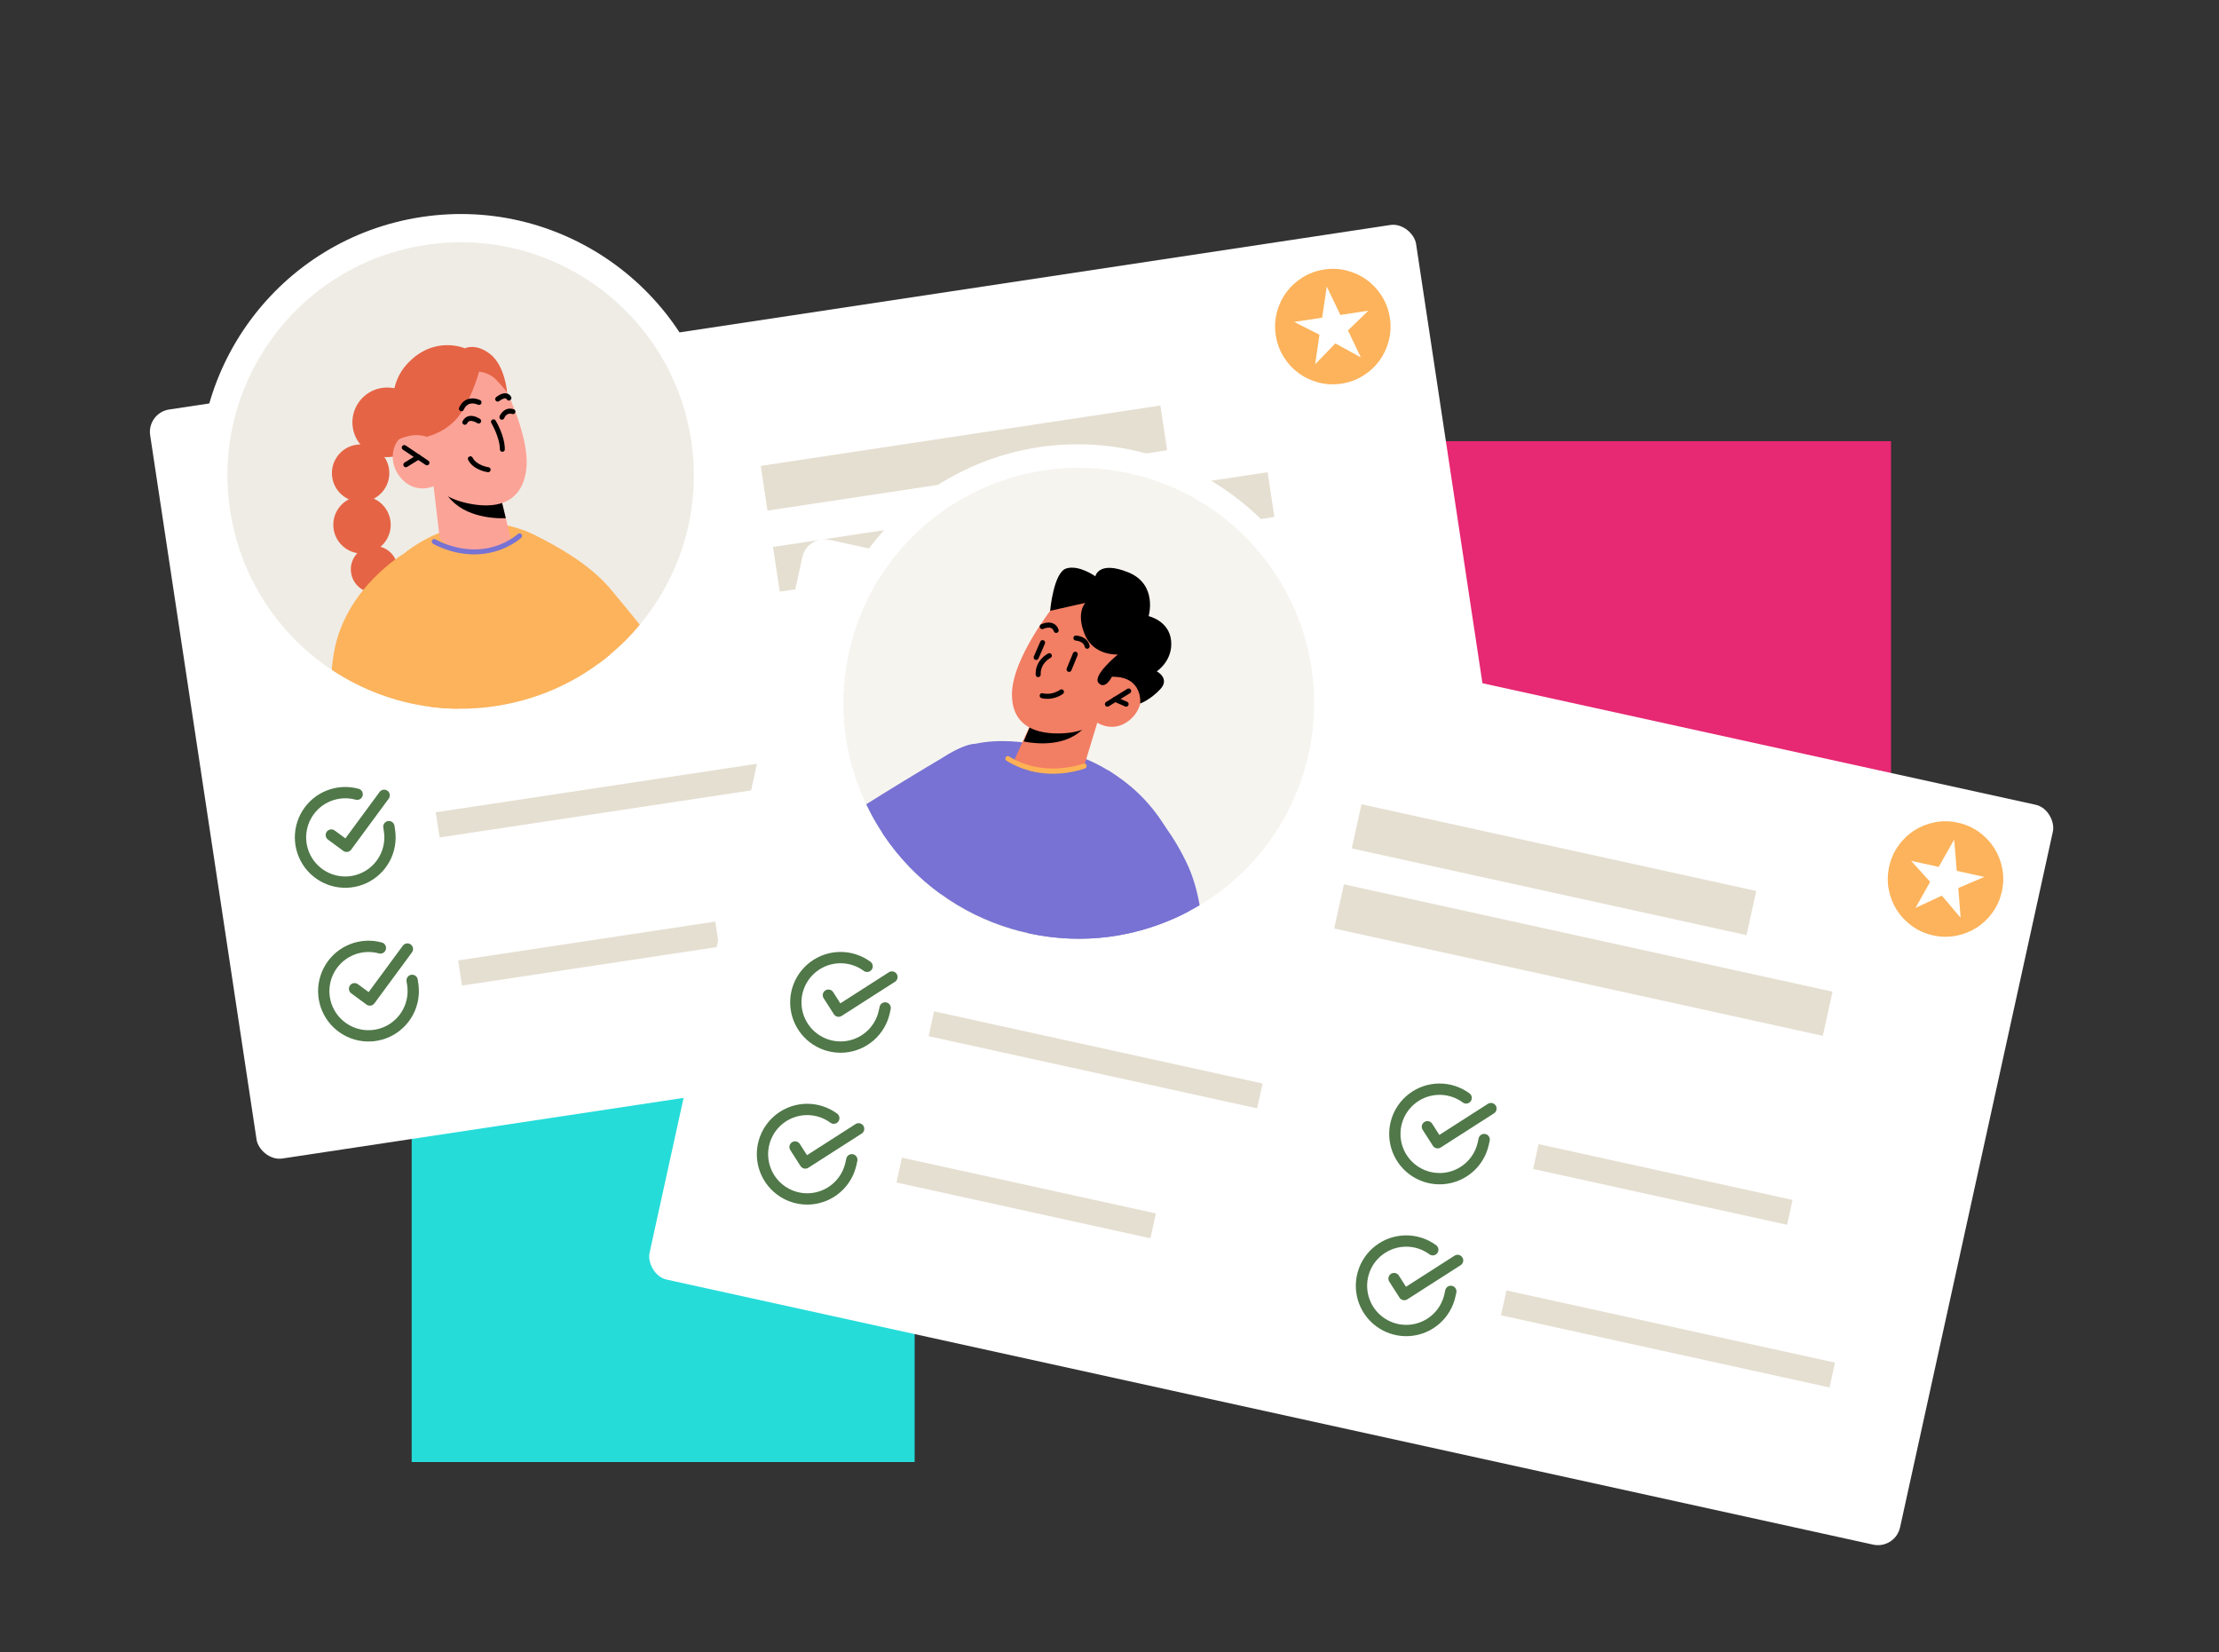
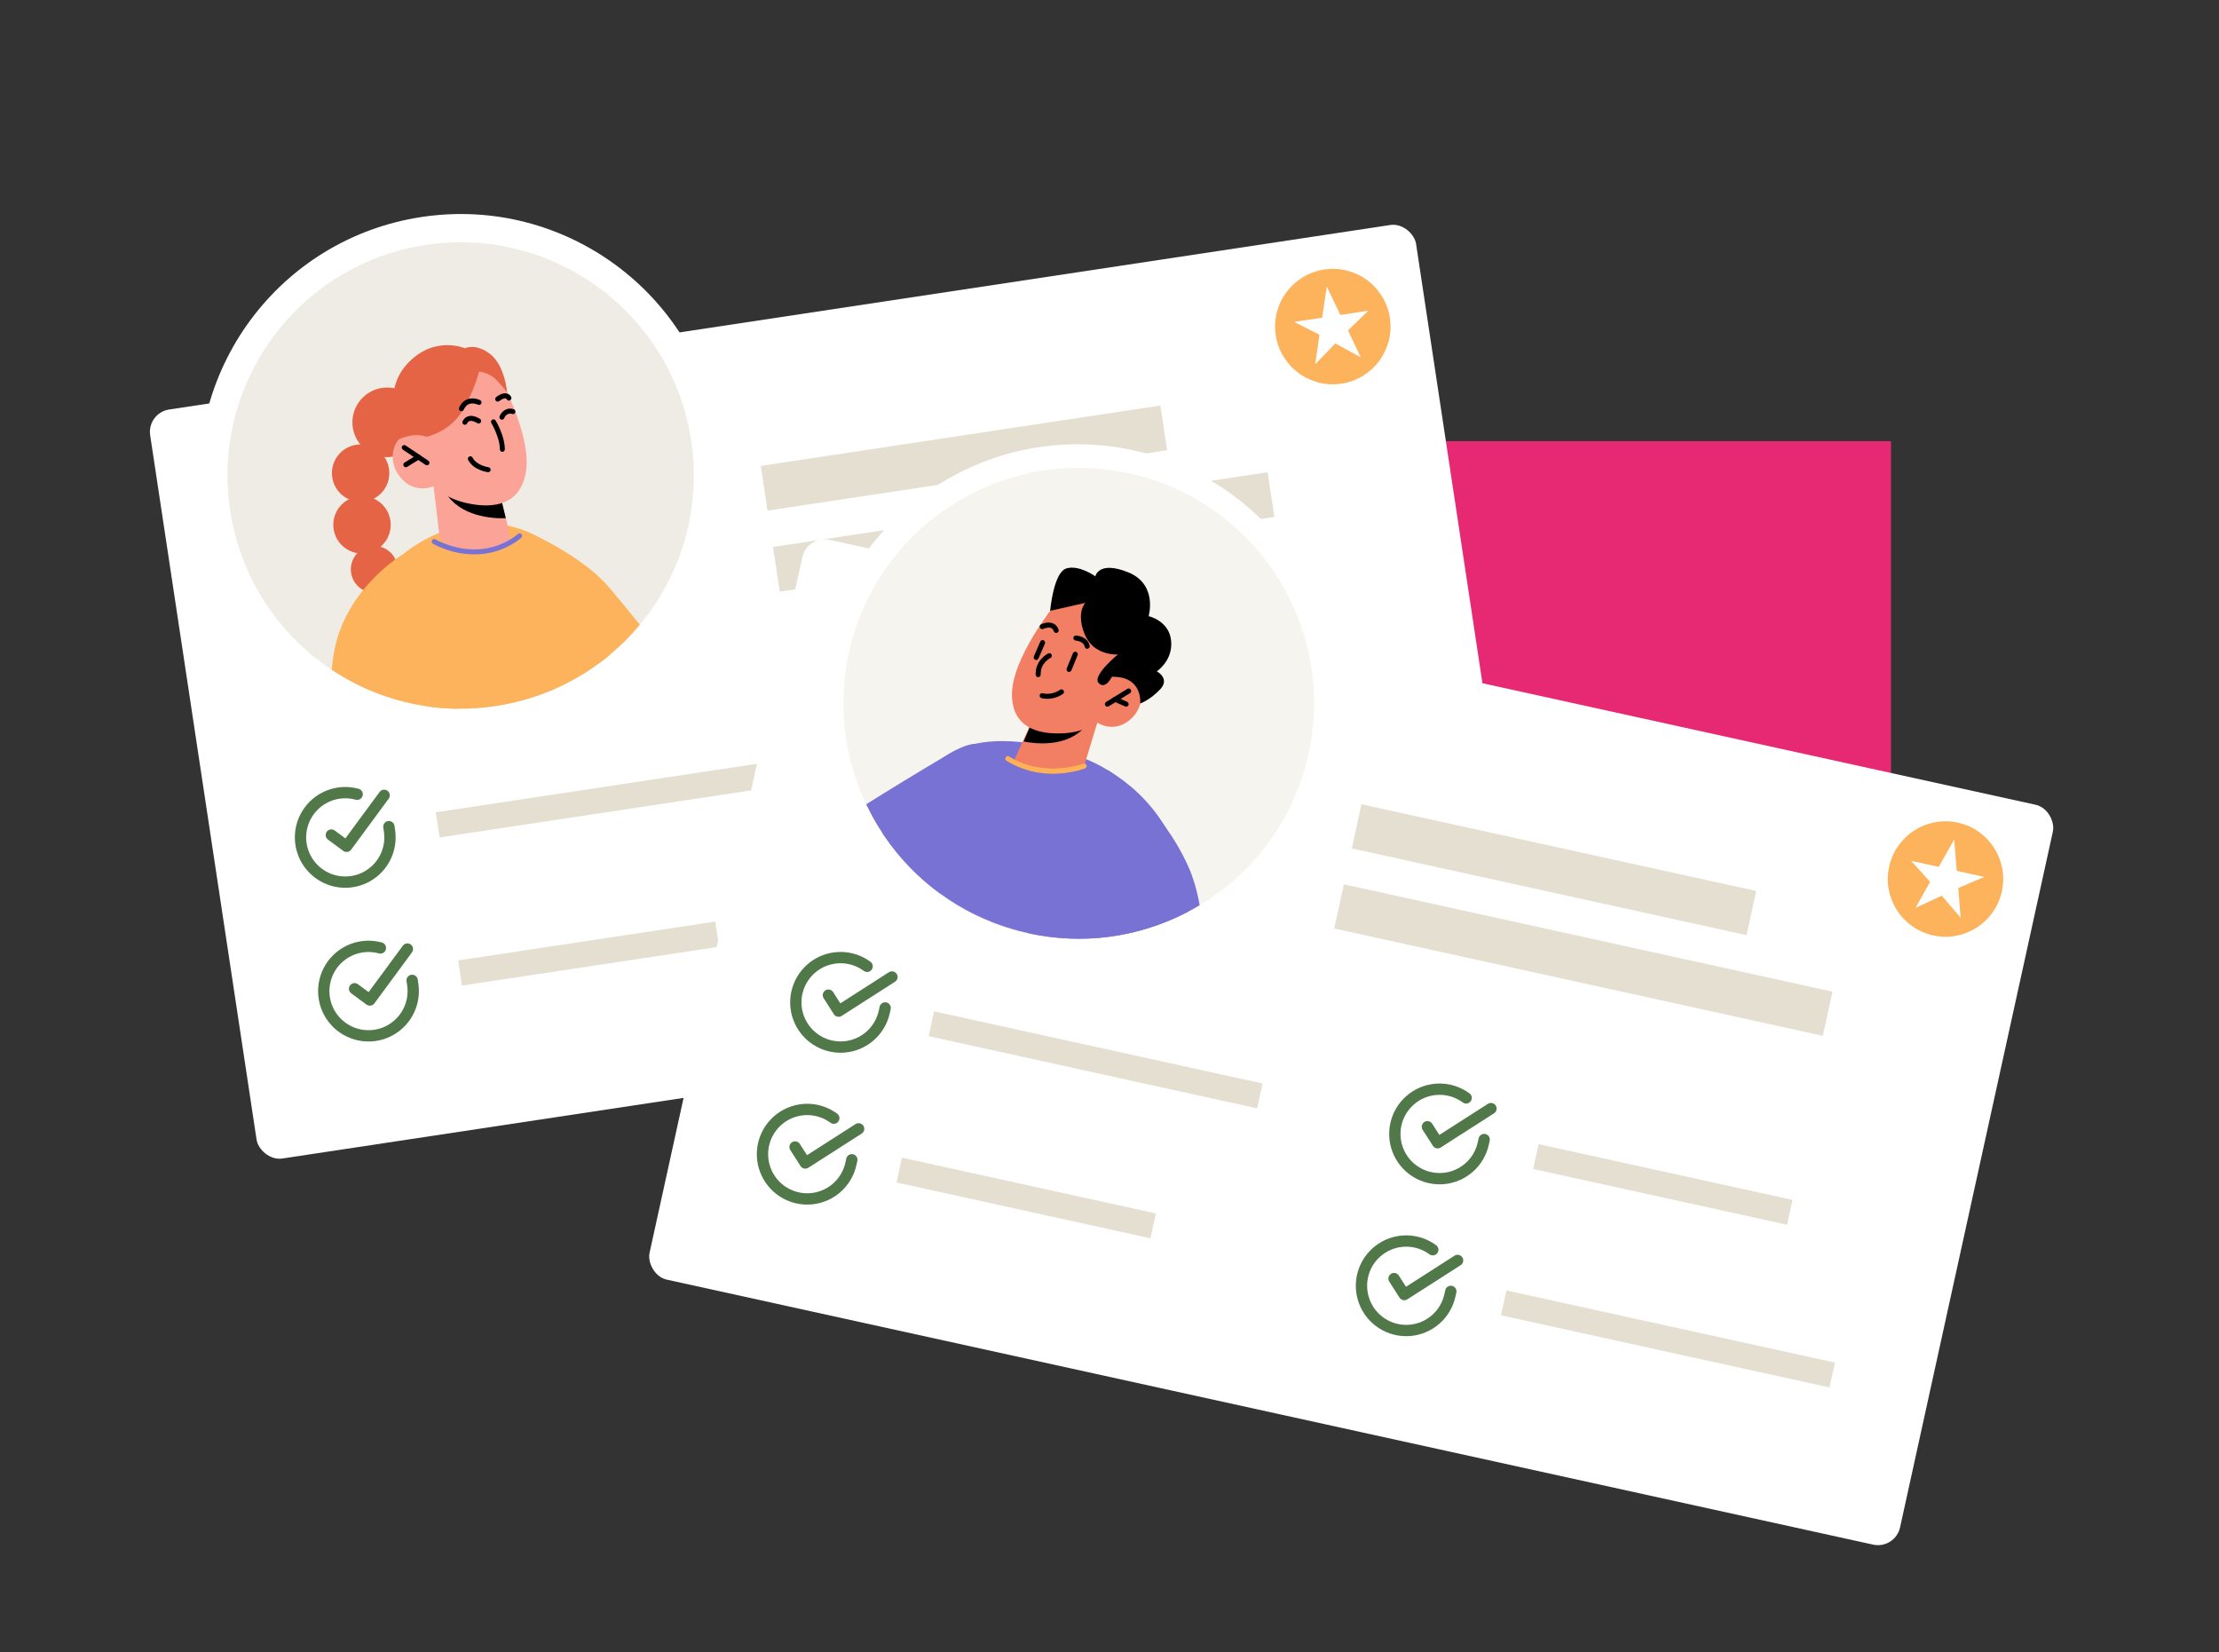
<svg xmlns="http://www.w3.org/2000/svg" viewBox="0 0 450 335" fill="none" preserveAspectRatio="xMidYMid meet">
  <rect x="0" y="0" width="450" height="335" fill="#333333" stroke="none" />
  <g style="mix-blend-mode:multiply">
    <rect x="288.486" y="89.457" width="95" height="73" fill="#E72873" />
  </g>
  <g style="mix-blend-mode:multiply">
-     <rect x="83.486" y="217.457" width="102" height="79" fill="#25DCD9" />
-   </g>
+     </g>
  <rect x="29.768" y="83.721" width="259.634" height="153.602" rx="4.585" transform="rotate(-8.591 29.768 83.721)" fill="white" />
  <path d="M266.708 73.863L270.803 69.635L275.964 72.464L273.363 66.999L277.493 63.002L271.824 63.859L269.064 58.122L268.121 64.418L262.452 65.275L267.578 67.873L266.708 73.863ZM272.035 77.792C270.435 78.033 268.885 77.957 267.385 77.562C265.886 77.167 264.537 76.528 263.338 75.644C262.139 74.76 261.13 73.66 260.31 72.344C259.49 71.028 258.959 69.57 258.717 67.969C258.475 66.369 258.551 64.819 258.946 63.319C259.341 61.82 259.98 60.471 260.864 59.272C261.748 58.073 262.848 57.064 264.164 56.244C265.48 55.424 266.939 54.893 268.539 54.651C270.14 54.409 271.69 54.486 273.189 54.88C274.689 55.275 276.038 55.914 277.236 56.798C278.435 57.682 279.444 58.782 280.265 60.098C281.085 61.414 281.616 62.873 281.858 64.473C282.099 66.074 282.023 67.624 281.628 69.123C281.233 70.623 280.594 71.972 279.71 73.171C278.826 74.369 277.726 75.379 276.41 76.199C275.094 77.019 273.636 77.55 272.035 77.792Z" fill="#FCB35B" />
  <path d="M123.186 136.799L123.187 136.797L123.774 132.681L125.61 134.881C125.61 134.881 125.611 134.88 125.611 134.88C127.922 132.952 130.049 130.813 131.954 128.499C138.158 121.058 142.183 111.847 143.274 101.923C143.745 97.69 143.673 93.327 143.008 88.929C138.87 61.54 113.318 42.695 85.929 46.833C58.54 50.971 39.696 76.524 43.834 103.912C45.635 115.834 51.503 126.146 59.803 133.647L59.805 133.649C61.643 135.306 63.614 136.835 65.682 138.201C72.008 142.411 79.291 145.183 87.034 146.178L87.042 146.179C88.918 146.415 90.821 146.553 92.758 146.567C95.452 146.605 98.174 146.422 100.913 146.008C109.256 144.747 116.829 141.493 123.186 136.799Z" fill="#EFECE5" stroke="white" stroke-width="5.731" />
  <path d="M71.543 86.689C72.125 90.54 75.726 93.197 79.577 92.615C83.428 92.033 86.085 88.431 85.503 84.58C84.921 80.729 81.319 78.073 77.468 78.655C73.617 79.237 70.961 82.838 71.543 86.689Z" fill="#E56445" />
  <path d="M67.376 96.807C67.856 99.986 70.823 102.174 74.002 101.694C77.181 101.213 79.369 98.246 78.888 95.067C78.408 91.888 75.441 89.7 72.262 90.181C69.083 90.661 66.895 93.628 67.376 96.807Z" fill="#E56445" />
  <path d="M67.657 107.289C68.137 110.468 71.104 112.656 74.283 112.175C77.462 111.695 79.65 108.728 79.17 105.549C78.689 102.37 75.723 100.182 72.544 100.662C69.365 101.143 67.177 104.109 67.657 107.289Z" fill="#E56445" />
  <path d="M71.201 116.159C71.592 118.747 74.006 120.536 76.604 120.144C79.201 119.751 80.981 117.338 80.588 114.741C80.196 112.144 77.783 110.364 75.186 110.757C72.588 111.149 70.809 113.562 71.201 116.159Z" fill="#E56445" />
  <path d="M129.752 126.67C127.958 128.849 125.954 130.864 123.777 132.681C123.031 133.306 122.271 133.913 121.487 134.493L106.256 107.55C106.463 107.632 106.637 107.698 106.814 107.784C107.045 107.882 107.353 108.02 107.715 108.181C107.97 108.307 108.267 108.436 108.578 108.594C112.25 110.358 119.329 114.171 123.658 119.261C125.24 121.115 127.545 123.946 129.752 126.67Z" fill="#FCB35B" />
  <path d="M123.776 132.681C123.029 133.306 122.269 133.913 121.485 134.493C115.496 138.917 108.359 141.985 100.486 143.174C97.899 143.565 95.33 143.738 92.791 143.701C90.973 143.688 89.179 143.559 87.401 143.336L81.86 112.292C81.86 112.292 93.11 102.499 106.254 107.55C106.461 107.632 106.635 107.698 106.813 107.784C107.043 107.882 107.351 108.02 107.714 108.181C107.969 108.307 108.265 108.436 108.576 108.594C109.21 108.919 109.827 109.267 110.45 109.655C116.365 113.367 120.695 122.745 123.776 132.681Z" fill="#FCB35B" />
  <path d="M87.927 98.595L89.178 109.187C89.178 109.187 91.45 112.003 97.704 111.776C102.366 111.605 103.542 109.068 103.542 109.068L101.331 99.934L89.855 98.796L87.928 98.605L87.927 98.595Z" fill="#FCA397" />
  <path d="M89.853 98.796C89.918 99.084 90.069 99.41 90.279 99.778C93.273 104.793 99.884 105.169 102.58 105.09L101.329 99.934L89.853 98.796Z" fill="black" />
  <path d="M100.841 75.513C100.841 75.513 107.969 88.14 106.641 95.778C105.322 103.414 98.439 102.935 94.244 101.918C90.049 100.9 87.917 98.606 87.917 98.606C87.917 98.606 84.272 100.275 81.379 97.02C78.487 93.764 79.638 89.569 81.702 88.426C83.765 87.284 86.494 88.574 86.494 88.574L84.088 84.937C84.088 84.937 90.558 64.552 100.842 75.523L100.841 75.513Z" fill="#FCA397" />
  <path d="M92.789 143.701C90.971 143.688 89.177 143.559 87.399 143.336C80.098 142.397 73.23 139.783 67.266 135.812C67.366 134.71 67.506 133.601 67.689 132.507C69.897 119.279 81.858 112.292 81.858 112.292L84.294 118.233C85.998 121.565 87.356 125.053 88.363 128.665L92.789 143.701Z" fill="#FCB35B" />
  <path d="M103.293 81.225C103.093 81.256 102.884 81.164 102.773 80.976C102.689 80.824 102.603 80.796 102.528 80.777C102.149 80.711 101.502 81.116 101.256 81.318C101.036 81.495 100.725 81.47 100.538 81.252C100.361 81.032 100.386 80.721 100.604 80.534C100.722 80.434 101.755 79.601 102.703 79.766C103.104 79.838 103.427 80.077 103.648 80.454C103.788 80.699 103.702 81.01 103.456 81.149C103.399 81.179 103.34 81.198 103.28 81.207L103.293 81.225Z" fill="black" />
  <path d="M97.132 85.879C97.012 85.897 96.874 85.867 96.77 85.79C96.531 85.632 95.816 85.247 95.271 85.371C95.033 85.427 94.852 85.588 94.72 85.864C94.593 86.109 94.291 86.216 94.034 86.081C93.79 85.954 93.682 85.652 93.818 85.395C94.096 84.861 94.515 84.51 95.039 84.38C96.107 84.116 97.236 84.869 97.362 84.952C97.591 85.112 97.65 85.432 97.489 85.661C97.404 85.777 97.283 85.857 97.153 85.876L97.132 85.879Z" fill="black" />
  <path d="M101.866 85.103C101.786 85.115 101.693 85.108 101.605 85.07C101.343 84.966 101.217 84.677 101.311 84.417C101.592 83.698 102.545 82.466 104.171 82.98C104.44 83.062 104.586 83.348 104.504 83.617C104.421 83.886 104.135 84.031 103.867 83.949C102.746 83.595 102.302 84.657 102.258 84.777C102.192 84.951 102.035 85.067 101.855 85.094L101.866 85.103Z" fill="black" />
  <path d="M101.949 91.604C101.949 91.604 101.898 91.612 101.878 91.615C101.602 91.615 101.372 91.383 101.371 91.107C101.361 88.667 99.66 85.826 99.646 85.797C99.497 85.563 99.572 85.244 99.818 85.105C100.052 84.957 100.371 85.031 100.511 85.277C100.59 85.398 102.376 88.39 102.376 91.109C102.374 91.365 102.191 91.578 101.95 91.614L101.949 91.604Z" fill="black" />
  <path d="M99.067 95.743C99.067 95.743 98.977 95.756 98.924 95.744C98.809 95.73 95.99 95.336 94.937 93.258C94.808 93.011 94.904 92.699 95.163 92.578C95.41 92.449 95.722 92.545 95.843 92.804C96.658 94.394 99.039 94.742 99.059 94.739C99.332 94.779 99.533 95.026 99.494 95.309C99.467 95.539 99.288 95.709 99.067 95.743Z" fill="black" />
  <path d="M86.658 94.345C86.538 94.363 86.411 94.341 86.297 94.266L81.697 91.176C81.467 91.016 81.4 90.708 81.559 90.469C81.719 90.239 82.027 90.172 82.267 90.331L86.867 93.421C87.097 93.581 87.164 93.889 87.005 94.128C86.921 94.254 86.799 94.324 86.658 94.345Z" fill="black" />
  <path d="M82.376 94.735C82.186 94.764 81.979 94.683 81.868 94.494C81.72 94.26 81.795 93.941 82.039 93.791L84.582 92.227C84.817 92.079 85.136 92.154 85.285 92.398C85.433 92.632 85.359 92.951 85.115 93.101L82.571 94.665C82.515 94.704 82.447 94.725 82.386 94.734L82.376 94.735Z" fill="black" />
  <path d="M86.491 88.564C86.491 88.564 91.089 87.634 93.626 83.516C96.164 79.399 97.144 75.364 97.144 75.364C97.144 75.364 99.143 75.492 100.55 76.931C101.591 77.984 102.843 79.549 102.843 79.549C102.843 79.549 102.413 74.188 99.452 71.835C96.491 69.482 94.274 70.627 94.274 70.627C94.274 70.627 88.021 67.869 82.558 73.803C77.084 79.738 80.888 89.093 80.888 89.093C80.888 89.093 83.807 87.575 86.492 88.574L86.491 88.564Z" fill="#E56445" />
  <path d="M98.489 112.242C98.088 112.302 97.674 112.344 97.248 112.378C92.049 112.732 87.965 110.344 87.795 110.236C87.558 110.098 87.48 109.781 87.619 109.545C87.757 109.308 88.072 109.22 88.31 109.369C88.345 109.394 92.315 111.707 97.178 111.373C102.021 111.041 104.994 108.315 105.021 108.29C105.227 108.095 105.547 108.108 105.743 108.315C105.938 108.521 105.925 108.841 105.717 109.026C105.6 109.136 102.952 111.567 98.489 112.242Z" fill="#7772D3" />
  <path d="M93.646 83.38C93.556 83.394 93.451 83.379 93.363 83.341C93.11 83.225 92.993 82.925 93.108 82.671C93.499 81.792 94.088 81.21 94.837 80.943C96.083 80.499 97.324 81.111 97.371 81.145C97.626 81.271 97.723 81.574 97.597 81.829C97.47 82.074 97.168 82.181 96.913 82.056C96.892 82.049 95.996 81.62 95.168 81.909C94.692 82.084 94.3 82.481 94.034 83.096C93.957 83.261 93.808 83.366 93.648 83.39L93.646 83.38Z" fill="black" />
  <g clip-path="url(#clip0_6097_4740)">
    <path d="M78.863 167.622L78.988 168.448C79.279 170.383 78.937 172.36 78.013 174.085C77.088 175.81 75.631 177.19 73.858 178.019C72.086 178.848 70.093 179.081 68.176 178.685C66.26 178.289 64.523 177.284 63.225 175.819C61.926 174.355 61.136 172.511 60.971 170.561C60.807 168.611 61.277 166.66 62.312 164.999C63.347 163.338 64.891 162.056 66.714 161.345C68.537 160.633 70.541 160.53 72.428 161.051M77.903 161.27L70.287 171.607L67.189 169.322" stroke="#507849" stroke-width="2.293" stroke-linecap="round" stroke-linejoin="round" />
  </g>
  <g clip-path="url(#clip1_6097_4740)">
    <path d="M83.578 198.792L83.703 199.617C83.994 201.552 83.652 203.53 82.727 205.255C81.803 206.979 80.346 208.359 78.573 209.188C76.8 210.017 74.807 210.251 72.891 209.854C70.975 209.458 69.238 208.453 67.939 206.989C66.641 205.525 65.851 203.68 65.686 201.73C65.522 199.78 65.992 197.829 67.027 196.168C68.062 194.508 69.606 193.226 71.429 192.514C73.252 191.803 75.256 191.699 77.143 192.22M82.618 192.439L75.002 202.776L71.904 200.491" stroke="#507849" stroke-width="2.293" stroke-linecap="round" stroke-linejoin="round" />
  </g>
  <g clip-path="url(#clip2_6097_4740)">
    <path d="M201.84 149.043L201.964 149.869C202.256 151.804 201.914 153.781 200.989 155.506C200.065 157.231 198.608 158.61 196.835 159.439C195.062 160.268 193.069 160.502 191.153 160.106C189.236 159.709 187.5 158.704 186.201 157.24C184.903 155.776 184.112 153.931 183.948 151.981C183.784 150.031 184.254 148.081 185.289 146.42C186.324 144.759 187.868 143.477 189.691 142.766C191.514 142.054 193.518 141.951 195.404 142.471M200.88 142.69L193.264 153.028L190.165 150.743" stroke="#507849" stroke-width="2.293" stroke-linecap="round" stroke-linejoin="round" />
  </g>
  <rect x="212.486" y="145.961" width="52.729" height="5.158" transform="rotate(-8.591 212.486 145.961)" fill="#E5DFD1" />
  <rect x="154.277" y="94.472" width="81.959" height="9.17" transform="rotate(-8.591 154.277 94.472)" fill="#E5DFD1" />
  <rect x="156.76" y="110.906" width="101.446" height="9.17" transform="rotate(-8.591 156.76 110.906)" fill="#E5DFD1" />
  <rect x="92.914" y="194.747" width="52.729" height="5.158" transform="rotate(-8.591 92.914 194.747)" fill="#E5DFD1" />
  <rect x="217.02" y="175.996" width="68.204" height="5.158" transform="rotate(-8.591 217.02 175.996)" fill="#E5DFD1" />
  <rect x="88.377" y="164.711" width="68.204" height="5.158" transform="rotate(-8.591 88.377 164.711)" fill="#E5DFD1" />
  <g clip-path="url(#clip3_6097_4740)">
-     <path d="M206.551 180.212L206.675 181.038C206.967 182.973 206.624 184.95 205.7 186.675C204.776 188.4 203.318 189.779 201.546 190.608C199.773 191.437 197.78 191.671 195.864 191.275C193.947 190.878 192.21 189.873 190.912 188.409C189.614 186.945 188.823 185.1 188.659 183.15C188.495 181.2 188.965 179.249 190 177.589C191.035 175.928 192.579 174.646 194.402 173.934C196.225 173.223 198.229 173.12 200.115 173.64M205.591 173.859L197.975 184.197L194.876 181.912" stroke="#507849" stroke-width="2.293" stroke-linecap="round" stroke-linejoin="round" />
+     <path d="M206.551 180.212L206.675 181.038C206.967 182.973 206.624 184.95 205.7 186.675C204.776 188.4 203.318 189.779 201.546 190.608C199.773 191.437 197.78 191.671 195.864 191.275C193.947 190.878 192.21 189.873 190.912 188.409C189.614 186.945 188.823 185.1 188.659 183.15C188.495 181.2 188.965 179.249 190 177.589C196.225 173.223 198.229 173.12 200.115 173.64M205.591 173.859L197.975 184.197L194.876 181.912" stroke="#507849" stroke-width="2.293" stroke-linecap="round" stroke-linejoin="round" />
  </g>
  <rect x="163.701" y="108.466" width="259.634" height="153.602" rx="4.585" transform="rotate(12.388 163.701 108.466)" fill="white" />
  <path d="M388.46 184.094L393.797 181.613L397.603 186.103L397.132 180.069L402.419 177.815L396.818 176.585L396.295 170.24L393.161 175.782L387.561 174.552L391.417 178.813L388.46 184.094ZM392.028 189.67C390.446 189.323 389.027 188.696 387.768 187.791C386.509 186.886 385.478 185.806 384.676 184.551C383.873 183.296 383.324 181.908 383.03 180.386C382.735 178.863 382.761 177.312 383.109 175.731C383.456 174.149 384.082 172.73 384.988 171.471C385.893 170.212 386.973 169.181 388.228 168.379C389.482 167.576 390.871 167.027 392.393 166.733C393.916 166.438 395.467 166.464 397.048 166.812C398.629 167.159 400.049 167.785 401.308 168.691C402.567 169.596 403.598 170.676 404.4 171.931C405.203 173.185 405.752 174.574 406.046 176.096C406.341 177.619 406.314 179.17 405.967 180.751C405.62 182.332 404.993 183.752 404.088 185.011C403.183 186.27 402.103 187.301 400.848 188.103C399.593 188.906 398.205 189.455 396.683 189.749C395.16 190.044 393.609 190.017 392.028 189.67Z" fill="#FCB35B" />
  <path d="M231.919 191.471L231.921 191.471L233.942 187.837L234.869 190.549C234.869 190.549 234.87 190.548 234.871 190.548C237.718 189.575 240.47 188.339 243.078 186.861C251.534 182.135 258.591 174.975 263.162 166.1C265.118 162.316 266.612 158.217 267.566 153.872C273.509 126.818 256.398 100.073 229.343 94.131C202.288 88.188 175.544 105.3 169.602 132.354C167.015 144.13 168.802 155.859 173.867 165.835L173.868 165.838C174.99 168.043 176.283 170.177 177.726 172.192C182.124 178.388 187.932 183.584 194.806 187.285L194.813 187.289C196.48 188.181 198.208 188.991 200.011 189.697C202.513 190.698 205.12 191.501 207.825 192.096C216.067 193.906 224.303 193.579 231.919 191.471Z" fill="#EFECE5" stroke="white" stroke-width="5.731" />
  <g clip-path="url(#clip4_6097_4740)">
    <path d="M264.866 154.955C262.426 164.063 257.51 171.85 251.024 177.785C248.635 179.975 246.043 181.898 243.279 183.553C242.559 183.985 241.834 184.395 241.095 184.78C239.106 185.837 237.04 186.746 234.904 187.519C231.713 188.668 228.39 189.484 224.983 189.938C219.655 190.641 214.123 190.441 208.587 189.233C207.867 189.072 207.14 188.898 206.418 188.705C206.062 188.609 205.696 188.511 205.333 188.403C199.959 186.826 195.059 184.389 190.766 181.268C186.237 177.998 182.377 173.975 179.293 169.428C179.147 169.22 179.004 169.001 178.871 168.785C177.98 167.444 177.174 166.063 176.433 164.635C176.169 164.119 175.905 163.603 175.663 163.082C170.947 153.191 169.61 141.652 172.665 130.25C179.488 104.787 205.663 89.681 231.123 96.503C256.584 103.325 271.689 129.492 264.866 154.955Z" fill="#F6F4EF" />
    <path d="M190.768 181.268C186.239 177.998 182.379 173.975 179.295 169.428C179.149 169.22 179.006 169.001 178.873 168.786C177.982 167.445 177.176 166.063 176.435 164.635C176.171 164.119 175.907 163.603 175.665 163.082C180.352 160.141 185.945 156.711 192.478 152.855C192.682 152.73 192.892 152.616 193.102 152.503C195.11 151.377 196.636 150.864 197.769 150.828C205.833 150.594 194.191 174.543 190.768 181.268Z" fill="#7772D3" />
    <path d="M241.093 184.78C239.104 185.837 237.038 186.746 234.902 187.519C231.711 188.668 228.388 189.484 224.981 189.938C219.653 190.641 214.121 190.441 208.585 189.233C207.865 189.072 207.138 188.898 206.416 188.705C206.06 188.609 205.694 188.511 205.331 188.403C199.957 186.826 195.057 184.389 190.764 181.268C186.235 177.998 182.375 173.975 179.291 169.428C179.145 169.22 179.002 169.001 178.869 168.785C181.95 163.262 186.704 156.237 192.474 152.855C192.678 152.73 192.888 152.616 193.098 152.503C194.576 151.733 196.155 151.181 197.765 150.828C207.4 148.725 218.376 153.246 218.376 153.246C218.376 153.246 221.154 154.032 224.772 156.231C224.772 156.231 224.801 156.239 224.845 156.272C224.889 156.305 224.953 156.344 225.025 156.394C228.589 158.558 232.899 162.087 236.205 167.509C236.64 168.219 237.054 168.966 237.451 169.74C239.631 174.023 240.679 179.444 241.093 184.78Z" fill="#7772D3" />
    <path d="M222.526 146.536L219.855 155.317C219.855 155.317 217.31 157.338 211.401 156.136C206.999 155.242 205.754 153.955 205.754 153.955L207.706 149.677L209.619 145.505L220.668 146.388L222.526 146.536Z" fill="#F27E64" />
    <path d="M220.677 146.411C220.576 146.67 220.383 146.957 220.117 147.278C216.479 151.56 210.139 150.857 207.592 150.355L209.603 145.658L220.677 146.411Z" fill="black" />
    <path d="M213.959 122.555C213.959 122.555 205.183 133.399 205.219 140.859C205.254 148.319 211.863 148.967 216.003 148.666C220.142 148.366 222.539 146.539 222.539 146.539C222.539 146.539 225.73 148.708 229 146.076C232.26 143.441 231.849 139.283 230.067 137.862C228.296 136.444 225.497 137.241 225.497 137.241L228.364 134.173C228.364 134.173 225.475 113.791 213.969 122.558L213.959 122.555Z" fill="#F27E64" />
    <path d="M210.411 137.291C210.203 137.235 210.042 137.044 210.029 136.818C209.91 133.818 212.474 132.555 212.585 132.5C212.84 132.378 213.141 132.48 213.263 132.735C213.386 132.99 213.284 133.291 213.029 133.414C212.943 133.455 210.957 134.459 211.048 136.773C211.058 137.051 210.835 137.288 210.554 137.308C210.5 137.315 210.45 137.302 210.401 137.288L210.411 137.291Z" fill="black" />
    <path d="M224.44 143.275C224.322 143.244 224.206 143.16 224.141 143.047C223.994 142.806 224.069 142.487 224.31 142.339L228.615 139.678C228.856 139.53 229.165 139.603 229.323 139.846C229.47 140.087 229.395 140.406 229.154 140.553L224.848 143.215C224.723 143.288 224.579 143.312 224.45 143.278L224.44 143.275Z" fill="black" />
    <path d="M228.245 143.267C228.245 143.267 228.196 143.254 228.166 143.246L225.938 142.267C225.682 142.156 225.563 141.849 225.674 141.592C225.785 141.336 226.092 141.217 226.349 141.328L228.577 142.307C228.833 142.418 228.952 142.725 228.841 142.982C228.735 143.218 228.48 143.341 228.243 143.277L228.245 143.267Z" fill="black" />
    <path d="M216.664 136.221C216.664 136.221 216.625 136.211 216.605 136.205C216.349 136.094 216.217 135.794 216.328 135.538L217.587 132.462C217.698 132.206 217.995 132.084 218.254 132.185C218.511 132.296 218.642 132.597 218.531 132.853L217.273 135.929C217.177 136.168 216.909 136.297 216.662 136.231L216.664 136.221Z" fill="black" />
    <path d="M209.994 133.797C209.994 133.797 209.945 133.784 209.925 133.779C209.669 133.668 209.547 133.37 209.661 133.104L210.963 130.104C211.074 129.847 211.371 129.726 211.638 129.839C211.894 129.95 212.016 130.248 211.902 130.514L210.6 133.514C210.494 133.751 210.239 133.873 210.001 133.81L209.994 133.797Z" fill="black" />
    <path d="M220.345 131.538C220.167 131.49 220.016 131.343 219.982 131.154C219.731 129.995 218.23 129.9 218.158 129.892C217.878 129.87 217.666 129.633 217.678 129.35C217.69 129.067 217.927 128.855 218.21 128.867C218.305 128.871 220.557 129.008 220.974 130.932C221.036 131.214 220.858 131.484 220.579 131.537C220.499 131.558 220.415 131.556 220.335 131.535L220.345 131.538Z" fill="black" />
    <path d="M214.055 128.325C213.897 128.283 213.76 128.161 213.708 127.999C213.587 127.659 213.41 127.453 213.153 127.342C212.618 127.124 211.834 127.401 211.578 127.524C211.323 127.646 211.022 127.544 210.89 127.286C210.767 127.031 210.869 126.73 211.115 126.605C211.25 126.535 212.474 125.962 213.524 126.392C214.06 126.609 214.452 127.043 214.667 127.663C214.765 127.932 214.623 128.223 214.356 128.311C214.251 128.346 214.154 128.352 214.055 128.325Z" fill="black" />
    <path d="M225.485 137.239C225.485 137.239 224.137 139.972 222.787 138.487C221.436 137.002 226.698 132.71 226.698 132.71C226.698 132.71 221.791 133.069 219.978 128.641C218.165 124.213 220.091 122.248 220.091 122.248L212.962 123.857C212.962 123.857 213.641 116.101 216.215 115.275C218.799 114.451 222.128 116.859 222.128 116.859C222.128 116.859 222.754 113.614 228.799 116.05C234.841 118.496 232.935 124.937 232.935 124.937C232.935 124.937 237.098 125.852 237.494 129.911C237.903 133.963 234.589 136.128 234.589 136.128C234.589 136.128 237.331 137.562 235.305 139.743C233.282 141.914 231.228 142.657 231.228 142.657C231.228 142.657 231.851 137.09 225.475 137.236L225.485 137.239Z" fill="black" />
    <path d="M208.722 156.255C207.209 155.849 205.643 155.207 204.108 154.255C203.872 154.107 203.798 153.79 203.946 153.555C204.094 153.319 204.413 153.235 204.646 153.392C211.738 157.815 219.594 154.875 219.674 154.854C219.934 154.754 220.237 154.889 220.337 155.149C220.437 155.408 220.302 155.712 220.042 155.812C219.77 155.919 214.61 157.853 208.717 156.274L208.722 156.255Z" fill="#FFB255" />
    <path d="M243.281 183.553C242.561 183.985 241.837 184.395 241.098 184.78C239.108 185.837 237.042 186.746 234.906 187.519C231.716 188.668 228.392 189.484 224.985 189.938C219.657 190.641 214.126 190.441 208.589 189.233L224.776 156.231C224.776 156.231 224.806 156.239 224.85 156.272C225.525 156.718 231.113 160.462 236.209 167.509C237.913 169.852 239.56 172.561 240.951 175.637C241.964 177.869 242.76 180.594 243.281 183.553Z" fill="#7772D3" />
    <path d="M211.235 141.571C210.928 141.489 210.774 141.193 210.858 140.919C210.932 140.642 211.218 140.486 211.49 140.58C211.569 140.601 213.215 141.063 214.975 139.871C215.209 139.711 215.531 139.776 215.681 140.007C215.841 140.24 215.776 140.562 215.545 140.712C213.507 142.106 211.541 141.653 211.235 141.571Z" fill="black" />
  </g>
  <g clip-path="url(#clip5_6097_4740)">
    <path d="M179.503 204.384L179.324 205.2C178.903 207.111 177.876 208.834 176.395 210.114C174.914 211.393 173.06 212.16 171.108 212.299C169.156 212.439 167.211 211.943 165.564 210.887C163.916 209.831 162.654 208.27 161.966 206.439C161.278 204.607 161.201 202.601 161.745 200.722C162.29 198.842 163.428 197.189 164.989 196.009C166.55 194.829 168.45 194.185 170.407 194.173C172.364 194.161 174.272 194.782 175.847 195.944M180.881 198.109L170.069 205.034L167.994 201.791" stroke="#507849" stroke-width="2.293" stroke-linecap="round" stroke-linejoin="round" />
  </g>
  <g clip-path="url(#clip6_6097_4740)">
    <path d="M172.741 235.173L172.562 235.989C172.141 237.9 171.114 239.624 169.633 240.903C168.152 242.183 166.298 242.949 164.346 243.089C162.394 243.228 160.449 242.733 158.802 241.676C157.155 240.62 155.893 239.06 155.205 237.228C154.516 235.396 154.439 233.391 154.984 231.511C155.528 229.632 156.666 227.978 158.227 226.798C159.788 225.618 161.689 224.974 163.645 224.962C165.602 224.951 167.511 225.572 169.086 226.733M174.12 228.898L163.307 235.824L161.232 232.58" stroke="#507849" stroke-width="2.293" stroke-linecap="round" stroke-linejoin="round" />
  </g>
  <g clip-path="url(#clip7_6097_4740)">
    <path d="M300.98 231.067L300.8 231.882C300.38 233.793 299.352 235.517 297.871 236.797C296.391 238.076 294.536 238.843 292.584 238.982C290.632 239.121 288.688 238.626 287.04 237.57C285.393 236.514 284.131 234.953 283.443 233.121C282.755 231.289 282.677 229.284 283.222 227.404C283.767 225.525 284.904 223.872 286.465 222.692C288.026 221.511 289.927 220.867 291.884 220.856C293.841 220.844 295.749 221.465 297.324 222.626M302.358 224.791L291.546 231.717L289.471 228.474" stroke="#507849" stroke-width="2.293" stroke-linecap="round" stroke-linejoin="round" />
  </g>
  <rect x="312.018" y="231.999" width="52.729" height="5.158" transform="rotate(12.388 312.018 231.999)" fill="#E5DFD1" />
  <rect x="276.104" y="163.083" width="81.959" height="9.17" transform="rotate(12.388 276.104 163.083)" fill="#E5DFD1" />
  <rect x="272.539" y="179.317" width="101.446" height="9.17" transform="rotate(12.388 272.539 179.317)" fill="#E5DFD1" />
  <rect x="182.906" y="234.74" width="52.729" height="5.158" transform="rotate(12.388 182.906 234.74)" fill="#E5DFD1" />
  <rect x="305.502" y="261.669" width="68.204" height="5.158" transform="rotate(12.388 305.502 261.669)" fill="#E5DFD1" />
  <rect x="189.426" y="205.072" width="68.204" height="5.158" transform="rotate(12.388 189.426 205.072)" fill="#E5DFD1" />
  <g clip-path="url(#clip8_6097_4740)">
    <path d="M294.214 261.855L294.035 262.671C293.614 264.582 292.586 266.306 291.106 267.585C289.625 268.865 287.771 269.631 285.819 269.771C283.867 269.91 281.922 269.415 280.275 268.358C278.627 267.302 277.365 265.742 276.677 263.91C275.989 262.078 275.912 260.073 276.456 258.193C277.001 256.313 278.139 254.66 279.7 253.48C281.261 252.3 283.161 251.656 285.118 251.644C287.075 251.632 288.983 252.254 290.558 253.415M295.592 255.58L284.78 262.505L282.705 259.262" stroke="#507849" stroke-width="2.293" stroke-linecap="round" stroke-linejoin="round" />
  </g>
  <defs>
    <clipPath id="clip0_6097_4740">
      <rect width="21.779" height="21.779" fill="white" transform="translate(57.621 160.663) rotate(-8.591)" />
    </clipPath>
    <clipPath id="clip1_6097_4740">
      <rect width="21.779" height="21.779" fill="white" transform="translate(62.336 191.832) rotate(-8.591)" />
    </clipPath>
    <clipPath id="clip2_6097_4740">
      <rect width="21.779" height="21.779" fill="white" transform="translate(180.598 142.083) rotate(-8.591)" />
    </clipPath>
    <clipPath id="clip3_6097_4740">
      <rect width="21.779" height="21.779" fill="white" transform="translate(185.309 173.252) rotate(-8.591)" />
    </clipPath>
    <clipPath id="clip4_6097_4740">
      <rect width="95.454" height="95.454" fill="white" transform="translate(185.018 84.149) rotate(15)" />
    </clipPath>
    <clipPath id="clip5_6097_4740">
      <rect width="21.779" height="21.779" fill="white" transform="translate(162.16 190.28) rotate(12.388)" />
    </clipPath>
    <clipPath id="clip6_6097_4740">
      <rect width="21.779" height="21.779" fill="white" transform="translate(155.398 221.07) rotate(12.388)" />
    </clipPath>
    <clipPath id="clip7_6097_4740">
      <rect width="21.779" height="21.779" fill="white" transform="translate(283.637 216.963) rotate(12.388)" />
    </clipPath>
    <clipPath id="clip8_6097_4740">
      <rect width="21.779" height="21.779" fill="white" transform="translate(276.871 247.751) rotate(12.388)" />
    </clipPath>
  </defs>
</svg>